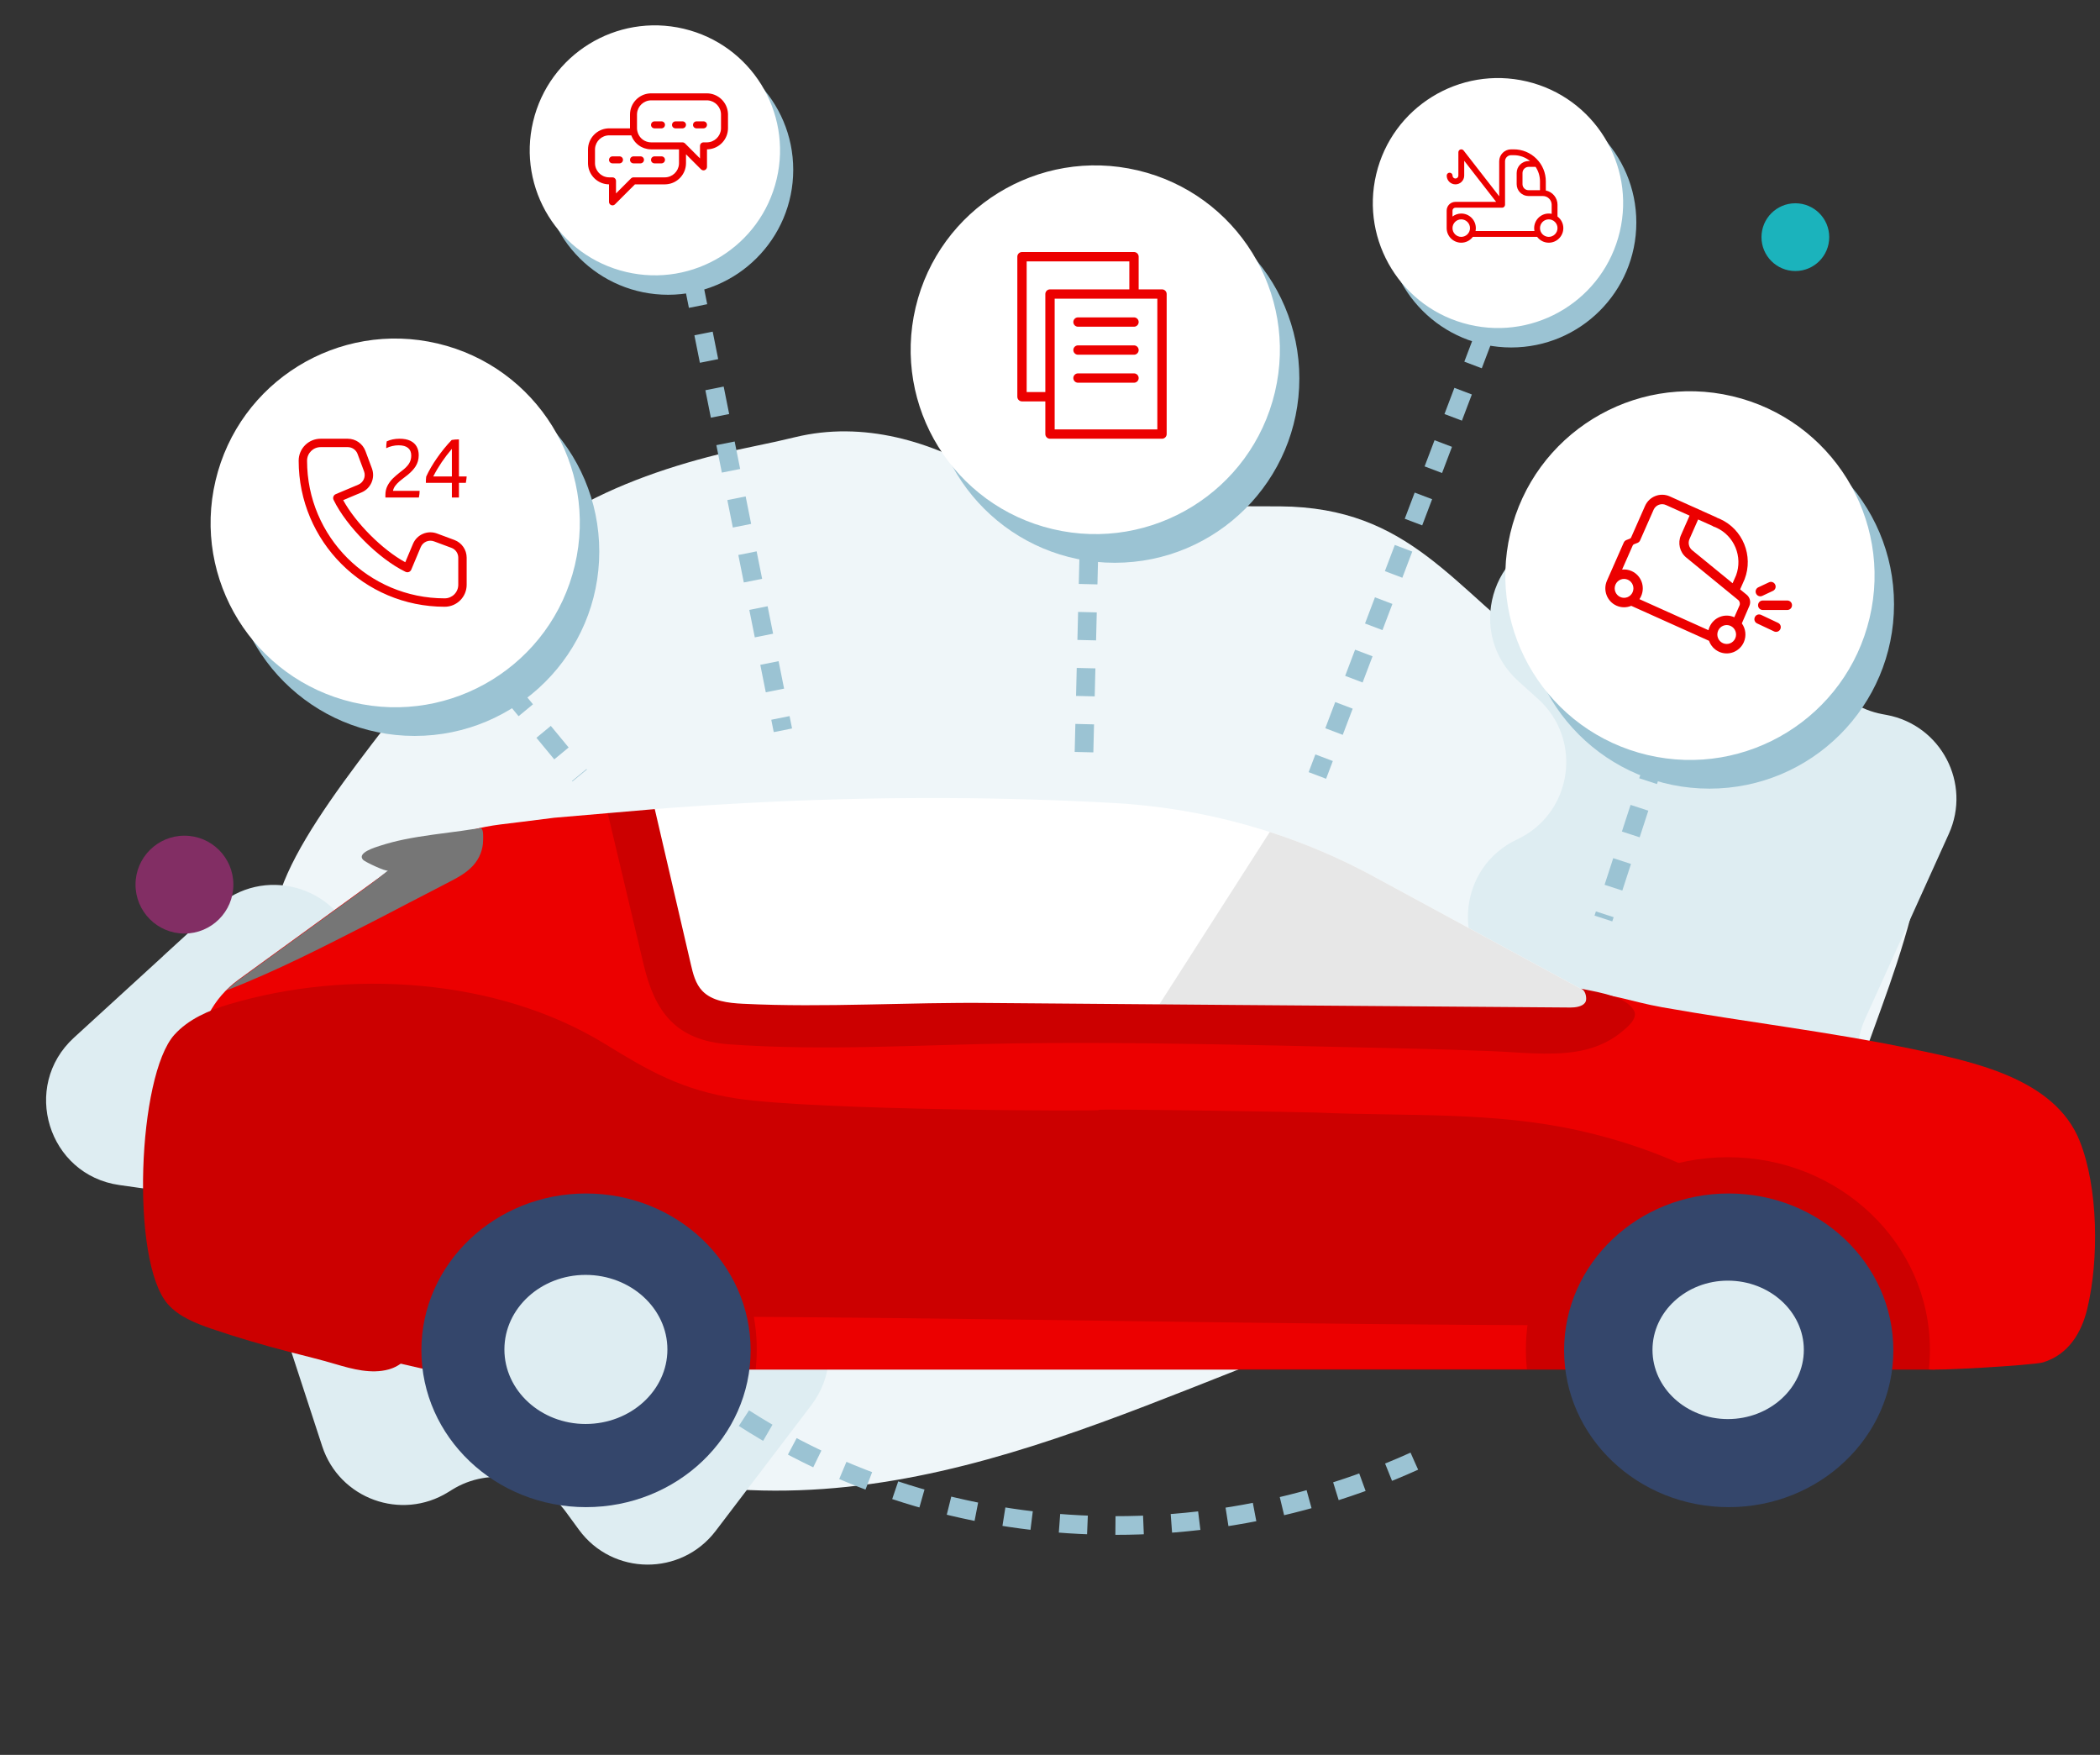
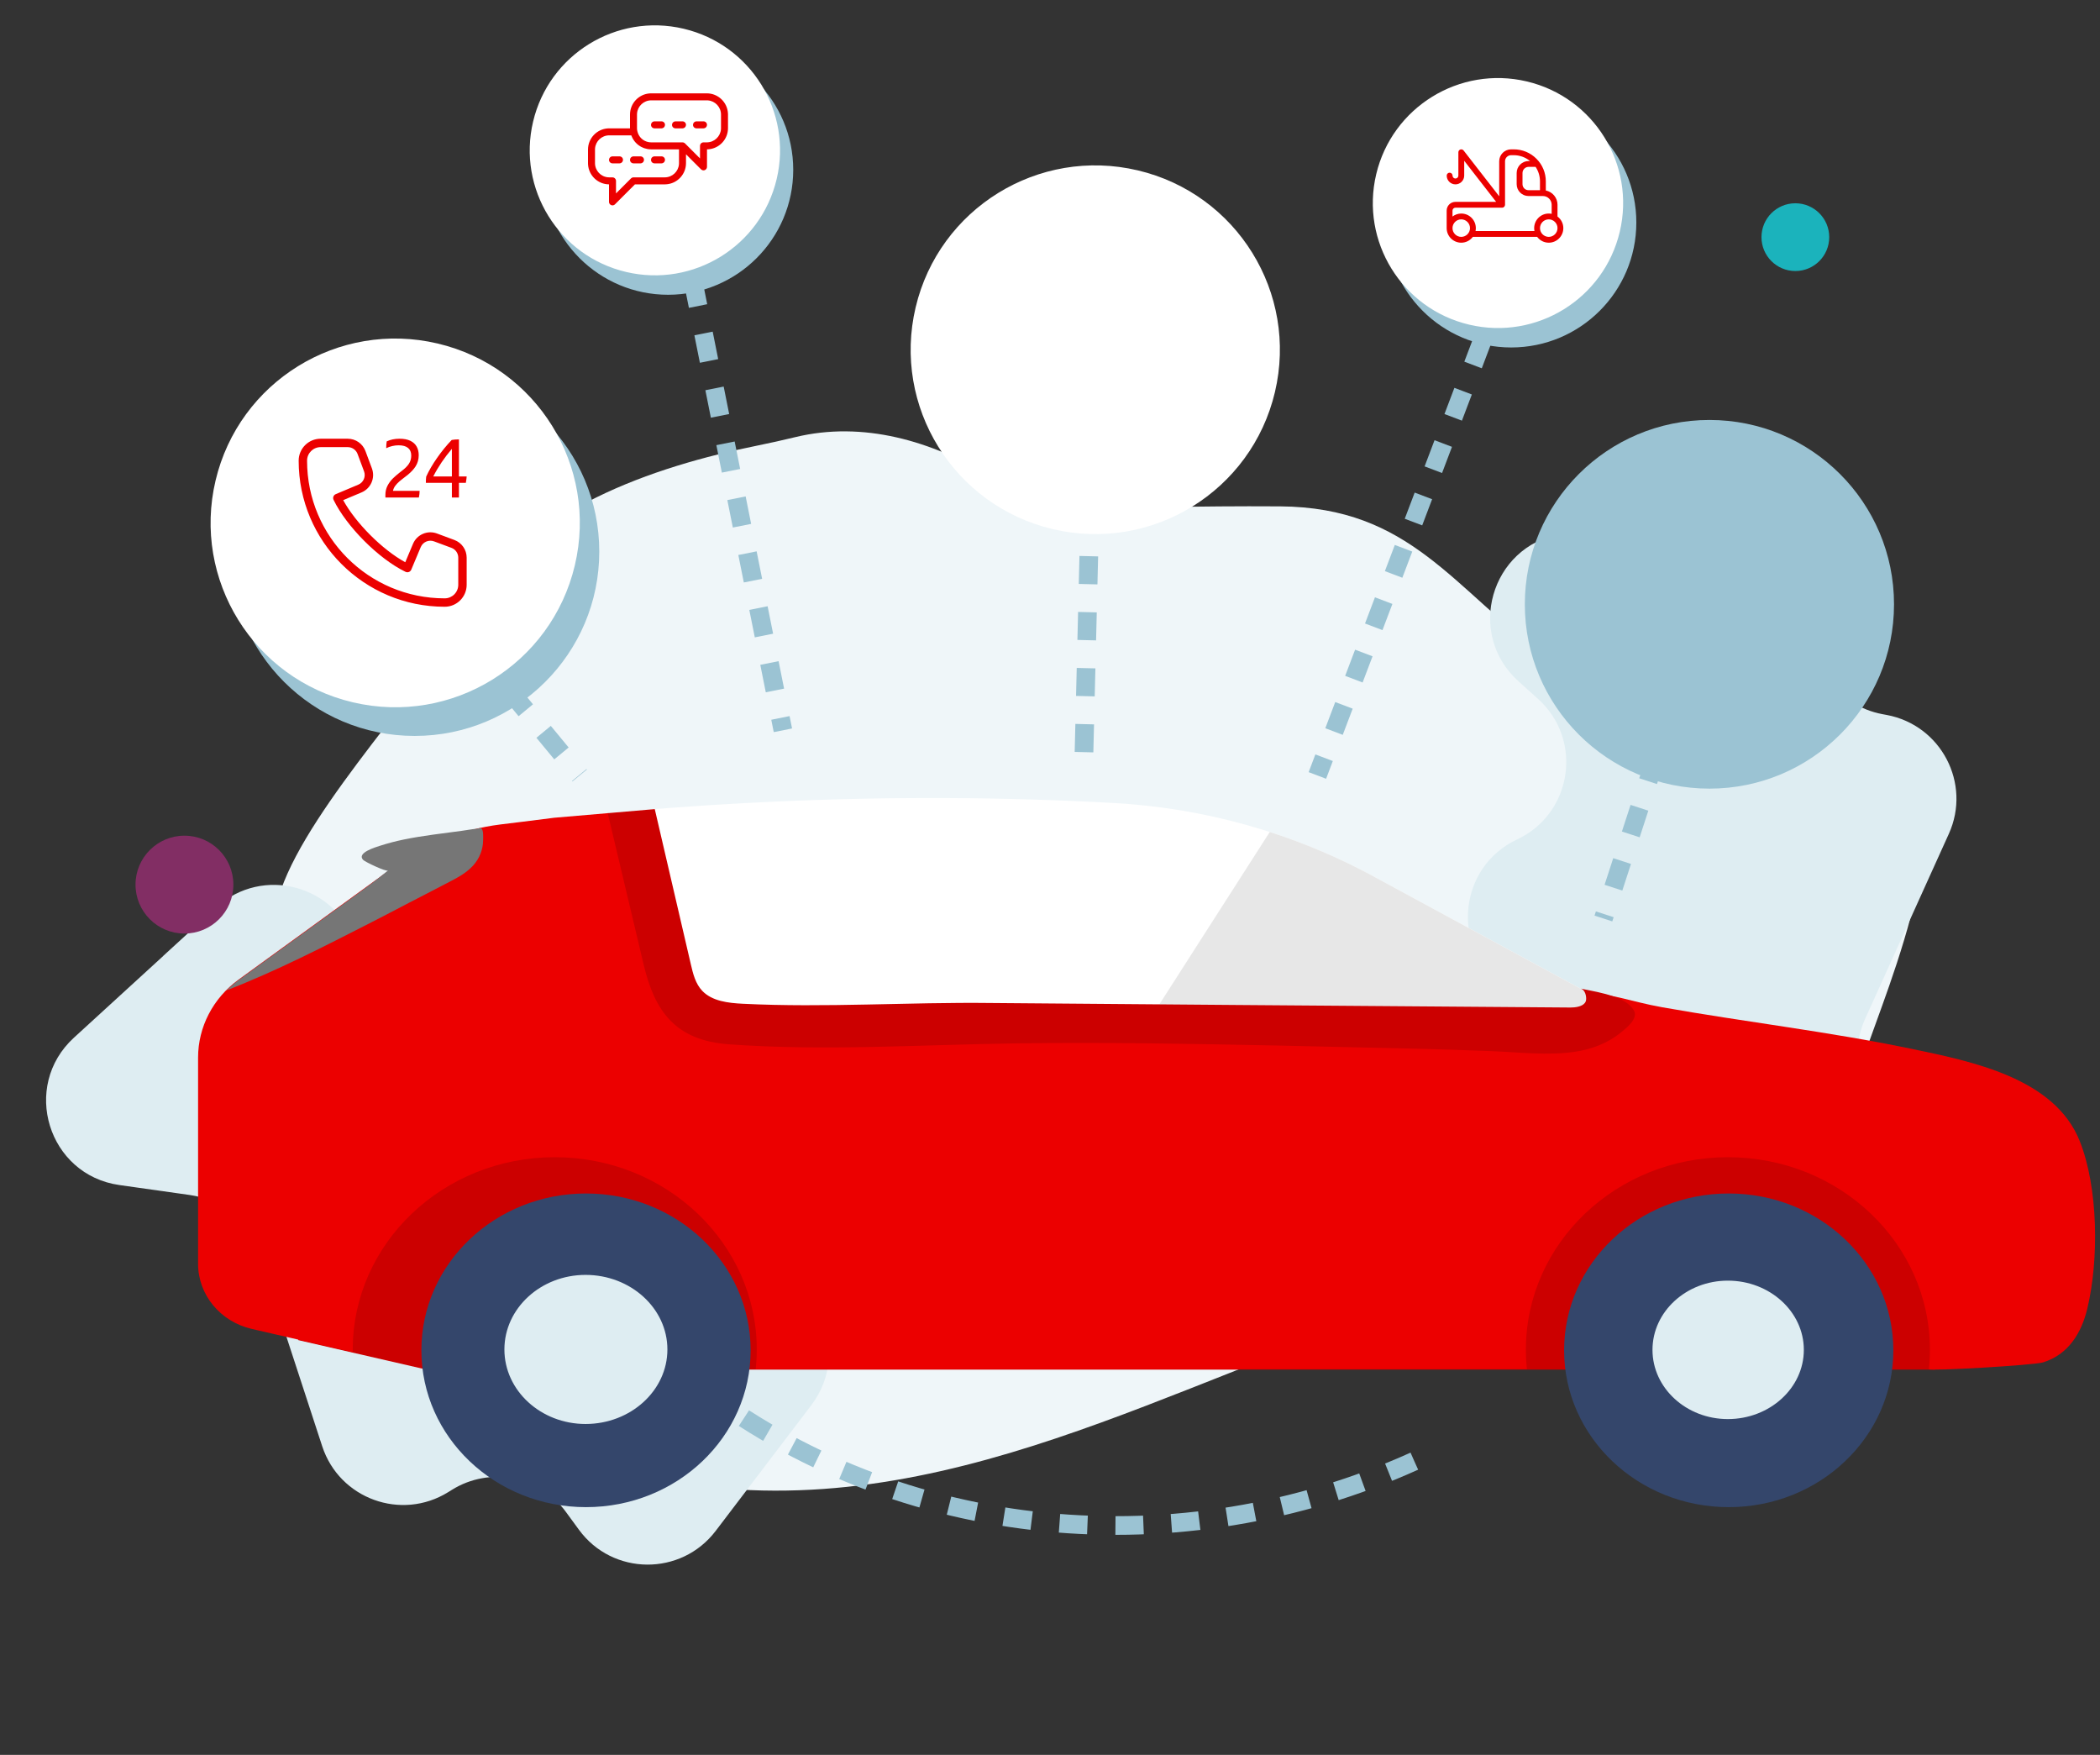
<svg xmlns="http://www.w3.org/2000/svg" width="225" height="188" viewBox="0 0 225 188" fill="none">
  <rect x="0" y="0" width="225" height="188" fill="#333333" stroke="none" />
  <path fill-rule="evenodd" clip-rule="evenodd" d="M203.875 80.225C210.765 87.953 200.762 108.932 199.419 114.231C195.706 128.808 196.974 128.591 190.753 134.303C188.722 136.167 178.148 137.096 173.682 136.325C173.65 136.316 171.881 136.466 171.754 136.428C165.356 135.123 161.031 136.67 151.721 139.914C150.364 140.385 148.397 140.869 146.718 141.44C121.071 150.253 96.277 165.103 66.954 157.677C41.905 151.334 49.853 143.679 37.563 129.558C33.512 124.904 29.313 120.055 28.504 114.017C27.635 107.534 28.214 100.72 30.105 95.32C33.329 86.112 45.966 73.102 50.812 64.644C56.545 54.637 69.816 50.013 81.275 47.707C82.483 47.463 83.789 47.173 85.203 46.831C92.441 45.076 99.868 47.211 106.29 51.152C113.207 55.396 118.321 54.118 137.166 54.246C151.125 54.346 155.619 63.004 165.878 70.562C167.833 72.01 196.99 72.513 203.875 80.225Z" fill="#EFF6F9" />
  <path d="M185.923 139.592H178.211C171.509 139.592 167.081 132.635 169.929 126.576L171.724 122.761C173.557 118.86 172.413 114.211 168.976 111.605L160.892 105.473C155.416 101.32 156.316 92.843 162.545 89.928C168.472 87.154 169.65 79.244 164.786 74.869L162.689 72.983C157.044 67.906 159.699 58.567 167.175 57.209L183.811 54.189C189.83 53.096 195.205 58.096 194.542 64.166L194.282 66.538C193.763 71.284 196.991 75.628 201.69 76.507L202.151 76.592C207.979 77.683 211.244 83.935 208.803 89.33L199.818 109.188C198.384 112.357 198.878 116.067 201.093 118.753L205.951 124.645C210.864 130.603 206.618 139.584 198.889 139.584H185.923V139.592Z" fill="#DEEDF2" />
  <path d="M17.485 102.406L23.176 97.201C28.121 92.678 36.084 94.823 38.071 101.216L39.322 105.243C40.602 109.358 44.583 112.017 48.878 111.62L58.982 110.689C65.826 110.059 70.883 116.921 68.254 123.276C65.752 129.322 70.222 135.955 76.763 135.9L79.584 135.877C87.176 135.813 91.519 144.496 86.919 150.545L76.682 164.001C72.978 168.869 65.637 168.807 62.03 163.881L60.621 161.955C57.801 158.102 52.487 157.075 48.427 159.598L48.028 159.846C42.992 162.975 36.363 160.565 34.523 154.937L27.752 134.219C26.67 130.913 23.802 128.508 20.355 128.021L12.794 126.952C5.147 125.872 2.219 116.379 7.923 111.163L17.49 102.412L17.485 102.406Z" fill="#DEEDF2" />
  <path d="M192.36 29.035C194.364 29.035 195.989 27.41 195.989 25.406C195.989 23.401 194.364 21.776 192.36 21.776C190.355 21.776 188.73 23.401 188.73 25.406C188.73 27.41 190.355 29.035 192.36 29.035Z" fill="#1BB3BC" />
  <path d="M151.533 156.533C126.646 167.765 96.64 165.468 74.412 148.179C66.612 142.112 60.508 134.774 56.149 126.697" stroke="#9BC3D3" stroke-width="2" stroke-miterlimit="10" stroke-dasharray="3 3" />
  <path d="M19.762 100.01C22.657 100.01 25.005 97.663 25.005 94.768C25.005 91.872 22.657 89.525 19.762 89.525C16.867 89.525 14.52 91.872 14.52 94.768C14.52 97.663 16.867 100.01 19.762 100.01Z" fill="#822E64" />
  <path d="M65.079 21.782L63.012 20.163L61.313 22.133L63.38 23.752L65.079 21.782Z" fill="#89BB6A" />
  <path fill-rule="evenodd" clip-rule="evenodd" d="M207.32 146.726H203.505H127.477H45.711L31.961 143.564V120.742H213.278L207.32 146.726Z" fill="#CC0000" />
  <path fill-rule="evenodd" clip-rule="evenodd" d="M170.649 106.683C171.953 106.186 174.561 107.279 178.095 107.906C186.958 109.478 195.891 110.51 204.692 112.336C211.283 113.704 220.137 115.476 222.829 122.243C224.823 127.253 224.89 134.953 223.644 140.174C223.031 142.742 221.652 145.105 218.887 145.952C217.901 146.255 206.641 146.913 206.665 146.675C206.738 145.989 206.775 145.291 206.775 144.587C206.775 133.2 197.085 123.97 185.132 123.97C173.178 123.97 163.488 133.2 163.488 144.587C163.488 145.291 163.525 145.989 163.598 146.675H127.48H80.971C81.043 145.989 81.082 145.291 81.082 144.587C81.082 133.2 71.391 123.97 59.438 123.97C47.484 123.97 37.794 133.2 37.794 144.587C37.794 144.675 37.796 144.765 37.797 144.854L26.983 142.367C23.604 141.591 21.223 138.71 21.223 135.396V113.292C21.223 110.017 22.828 106.93 25.561 104.945L42.415 92.715C45.675 90.349 49.526 88.843 53.587 88.326C54.381 88.226 55.178 88.128 55.977 88.033L59.389 87.603L65.151 87.109" fill="#EC0000" />
-   <path fill-rule="evenodd" clip-rule="evenodd" d="M193.205 132.978C186.451 127.107 178.124 123.112 169.241 121.127C159.902 119.04 150.743 119.612 141.049 119.186C140.078 119.143 116.787 118.743 117.743 118.912C118.59 119.062 87.351 118.977 78.888 117.675C73.082 116.78 69.522 114.732 64.861 111.862C53.229 104.702 37.258 103.799 24.574 107.579C22.373 108.235 20.176 109.188 18.678 110.858C14.757 115.231 13.961 135.119 17.974 139.699C19.173 141.066 20.988 141.775 22.749 142.376C25.426 143.288 28.148 144.083 30.892 144.795C32.594 145.238 34.296 145.645 35.978 146.144C37.75 146.67 39.8 147.218 41.644 146.704C42.935 146.345 43.856 145.436 44.373 144.277C46.408 139.718 47.652 134.276 52.086 131.686C54.393 130.338 57.227 130.032 59.927 130.23C62.193 130.396 64.532 130.942 66.234 132.378C68.215 134.047 69.024 136.659 69.229 139.17C69.377 140.98 68.378 138.823 69.895 139.821C70.241 140.045 72.582 141.034 73.002 141.035C105.458 141.132 137.864 141.961 170.703 141.976" fill="#CC0000" />
  <path fill-rule="evenodd" clip-rule="evenodd" d="M68.108 86.844C73.161 86.414 78.303 86.08 83.52 85.852C95.888 85.311 107.894 85.39 119.325 86.023C128.964 86.557 138.346 89.18 146.765 93.676L173.543 108.187L168.702 110.885L131.348 109.948L84.849 110.105L77.119 110.885L70.567 104.174L67.398 89.817L68.108 86.844Z" fill="white" />
  <path fill-rule="evenodd" clip-rule="evenodd" d="M185.22 127.856C194.961 127.856 202.858 135.377 202.858 144.656C202.858 153.935 194.961 161.458 185.22 161.458C175.479 161.458 167.583 153.935 167.583 144.656C167.583 135.377 175.479 127.856 185.22 127.856ZM62.786 127.856C72.527 127.856 80.424 135.377 80.424 144.656C80.424 153.935 72.527 161.458 62.786 161.458C53.045 161.458 45.148 153.935 45.148 144.656C45.148 135.377 53.045 127.856 62.786 127.856Z" fill="#34466B" />
  <path fill-rule="evenodd" clip-rule="evenodd" d="M51.538 88.716C51.469 88.678 51.183 88.77 51.103 88.777C50.576 88.825 50.048 88.924 49.525 88.997C47.482 89.281 45.338 89.511 43.284 89.932C42.425 90.108 41.568 90.33 40.735 90.6C40.247 90.759 38.187 91.356 38.905 92.116C39.122 92.344 41.385 93.413 41.574 93.257C40.336 94.275 39.107 95.167 37.853 96.076C35.859 97.524 33.866 98.971 31.872 100.418C29.768 101.944 27.664 103.471 25.56 104.997C25.1 105.332 24.675 105.699 24.281 106.092C29.622 104.024 34.74 101.389 39.814 98.796C41.148 98.115 42.474 97.421 43.799 96.726C44.956 96.12 46.196 95.5 47.376 94.874C48.52 94.269 49.805 93.703 50.673 92.747C51.373 91.976 51.761 91.012 51.761 89.991C51.765 89.73 51.83 88.878 51.538 88.716Z" fill="#767676" />
  <path fill-rule="evenodd" clip-rule="evenodd" d="M136.047 89.127C139.749 90.323 143.34 91.844 146.77 93.676L173.548 108.188L168.706 110.885L131.353 109.949L122.691 109.978" fill="#E7E7E7" />
  <path fill-rule="evenodd" clip-rule="evenodd" d="M169.789 107.464C169.472 107.851 168.742 107.937 168.269 107.934C151.245 107.805 110.1 107.496 106.174 107.449C97.329 107.343 88.424 107.969 79.595 107.531C78.025 107.453 76.297 107.257 75.242 106.147C74.515 105.383 74.256 104.327 74.022 103.32C72.733 97.773 71.443 92.225 70.154 86.678C68.474 86.823 66.793 86.968 65.113 87.113C66.399 92.529 67.683 97.946 68.969 103.363C70.155 108.364 72.387 111.461 78.096 111.875C88.343 112.62 98.743 111.91 109.011 111.773C118.284 111.649 127.567 111.813 136.838 112.006C141.461 112.103 146.081 112.214 150.702 112.322C153.735 112.391 156.767 112.485 159.798 112.606C162.732 112.722 165.758 113.097 168.68 112.682C170.496 112.424 172.223 111.775 173.632 110.636C174.246 110.138 175.614 109.093 175.029 108.194C174.531 107.428 173.71 107.05 172.888 106.753C171.796 106.358 170.475 106.135 169.328 105.901C169.834 106.004 169.98 106.709 169.94 107.101C169.925 107.245 169.871 107.364 169.789 107.464Z" fill="#CC0000" />
  <path fill-rule="evenodd" clip-rule="evenodd" d="M62.737 136.577C67.573 136.577 71.507 140.16 71.507 144.564C71.507 148.967 67.573 152.549 62.737 152.549C57.944 152.549 54.043 148.967 54.043 144.564C54.043 140.16 57.944 136.577 62.737 136.577ZM185.125 137.193C189.616 137.193 193.268 140.519 193.268 144.607C193.268 148.697 189.616 152.023 185.125 152.023C180.674 152.023 177.052 148.697 177.052 144.607C177.052 140.519 180.674 137.193 185.125 137.193Z" fill="#DEEDF2" />
  <path d="M46.781 64.523L62.105 83.073" stroke="#9BC3D3" stroke-width="2" stroke-miterlimit="10" stroke-dasharray="3 3" />
  <path d="M74.203 29.842L83.882 78.234" stroke="#9BC3D3" stroke-width="2" stroke-miterlimit="10" stroke-dasharray="3 3" />
  <path d="M116.949 47.585L116.143 80.653" stroke="#9BC3D3" stroke-width="2" stroke-miterlimit="10" stroke-dasharray="3 3" />
  <path d="M158.891 36.294L141.147 83.073" stroke="#9BC3D3" stroke-width="2" stroke-miterlimit="10" stroke-dasharray="3 3" />
  <path d="M183.086 63.716L171.794 98.397" stroke="#9BC3D3" stroke-width="2" stroke-miterlimit="10" stroke-dasharray="3 3" />
  <path d="M183.153 84.485C194.076 84.485 202.931 75.644 202.931 64.737C202.931 53.831 194.076 44.99 183.153 44.99C172.23 44.99 163.375 53.831 163.375 64.737C163.375 75.644 172.23 84.485 183.153 84.485Z" fill="#9BC3D3" />
-   <path d="M200.314 66.202C202.824 55.587 196.241 44.951 185.611 42.445C174.981 39.939 164.328 46.511 161.818 57.126C159.308 67.74 165.891 78.376 176.521 80.882C187.151 83.388 197.804 76.816 200.314 66.202Z" fill="white" />
-   <path d="M178.902 53.176L181.433 54.313L181.435 54.311L182.351 54.723L182.35 54.725L183.942 55.441L183.936 55.454L184.024 55.487C184.112 55.52 184.199 55.557 184.286 55.596C186.739 56.699 187.884 59.546 186.924 62.047L186.442 63.139L187.145 63.714C187.495 64 187.614 64.487 187.434 64.905L186.626 66.782C187.033 67.349 187.138 68.113 186.836 68.798C186.385 69.82 185.2 70.279 184.187 69.824C183.663 69.589 183.288 69.154 183.111 68.648L174.777 64.901C174.286 65.107 173.715 65.117 173.191 64.881C172.179 64.426 171.723 63.229 172.174 62.207L173.976 58.12C174.031 57.997 174.131 57.901 174.255 57.853L174.626 57.709C174.688 57.685 174.738 57.637 174.765 57.576L176.253 54.202C176.704 53.18 177.89 52.721 178.902 53.176ZM184.087 67.562C183.862 68.073 184.089 68.672 184.595 68.899C185.101 69.127 185.694 68.897 185.92 68.386C186.145 67.875 185.917 67.276 185.411 67.049C184.905 66.821 184.312 67.051 184.087 67.562ZM188.599 65.838L188.688 65.869L190.51 66.728C190.731 66.832 190.841 67.077 190.781 67.305L190.747 67.4C190.644 67.622 190.398 67.734 190.168 67.674L190.08 67.642L188.257 66.784C188.036 66.68 187.927 66.435 187.986 66.207L188.021 66.112C188.124 65.889 188.37 65.778 188.599 65.838ZM177.183 54.584L175.724 57.892C175.67 58.015 175.57 58.111 175.446 58.159L175.074 58.303C175.012 58.327 174.962 58.375 174.935 58.436L173.797 61.016C174.136 60.98 174.489 61.031 174.823 61.181C175.835 61.636 176.29 62.833 175.839 63.855C175.787 63.973 175.725 64.084 175.654 64.187L183.05 67.512C183.078 67.39 183.118 67.269 183.171 67.15C183.621 66.128 184.807 65.669 185.819 66.124L186.372 64.871C186.464 64.662 186.405 64.416 186.229 64.272L180.673 59.73C179.967 59.153 179.733 58.169 180.103 57.332L181.026 55.239L178.494 54.101C177.998 53.878 177.418 54.094 177.183 54.584ZM191.5 64.332C191.745 64.332 191.95 64.509 191.992 64.742L192 64.845C192 65.121 191.776 65.345 191.5 65.345H188.864C188.618 65.345 188.414 65.168 188.372 64.935L188.364 64.832C188.364 64.556 188.588 64.332 188.864 64.332H191.5ZM173.09 62.619C172.865 63.13 173.093 63.729 173.599 63.956C174.105 64.184 174.698 63.954 174.923 63.443C175.148 62.932 174.921 62.333 174.415 62.106C173.909 61.878 173.316 62.108 173.09 62.619ZM190.15 62.544L190.202 62.635C190.317 62.885 190.21 63.18 189.961 63.297L188.82 63.834C188.598 63.939 188.338 63.866 188.201 63.673L188.149 63.582C188.034 63.332 188.141 63.037 188.39 62.919L189.531 62.383C189.753 62.278 190.013 62.351 190.15 62.544ZM181.942 55.651L181.019 57.743C180.834 58.162 180.951 58.654 181.304 58.943L185.635 62.48L186.008 61.635C186.742 59.645 185.825 57.396 183.878 56.521C183.762 56.469 183.645 56.423 183.527 56.382L183.534 56.366L181.942 55.651Z" fill="#EC0000" />
-   <path d="M119.438 60.289C130.361 60.289 139.216 51.448 139.216 40.541C139.216 29.635 130.361 20.794 119.438 20.794C108.515 20.794 99.66 29.635 99.66 40.541C99.66 51.448 108.515 60.289 119.438 60.289Z" fill="#9BC3D3" />
  <path d="M136.599 42.006C139.109 31.392 132.527 20.755 121.896 18.249C111.266 15.743 100.614 22.316 98.103 32.93C95.593 43.544 102.176 54.18 112.806 56.686C123.437 59.192 134.089 52.62 136.599 42.006Z" fill="white" />
-   <path d="M121.5 27C121.745 27 121.95 27.177 121.992 27.41L122 27.5V31H124.5C124.745 31 124.95 31.177 124.992 31.41L125 31.5V46.5C125 46.745 124.823 46.95 124.59 46.992L124.5 47H112.5C112.255 47 112.05 46.823 112.008 46.59L112 46.5V43H109.5C109.255 43 109.05 42.823 109.008 42.59L109 42.5V27.5C109 27.255 109.177 27.05 109.41 27.008L109.5 27H121.5ZM124 32H113V46H124V32ZM121 31V28H110V42H112V31.5C112 31.255 112.177 31.05 112.41 31.008L112.5 31H121ZM121.5 40C121.776 40 122 40.224 122 40.5C122 40.745 121.823 40.95 121.59 40.992L121.5 41H115.5C115.224 41 115 40.776 115 40.5C115 40.255 115.177 40.05 115.41 40.008L115.5 40H121.5ZM121.5 37C121.776 37 122 37.224 122 37.5C122 37.745 121.823 37.95 121.59 37.992L121.5 38H115.5C115.224 38 115 37.776 115 37.5C115 37.255 115.177 37.05 115.41 37.008L115.5 37H121.5ZM121.5 34C121.776 34 122 34.224 122 34.5C122 34.745 121.823 34.95 121.59 34.992L121.5 35H115.5C115.224 35 115 34.776 115 34.5C115 34.255 115.177 34.05 115.41 34.008L115.5 34H121.5Z" fill="#EC0000" />
  <path d="M44.43 78.839C55.353 78.839 64.208 69.998 64.208 59.092C64.208 48.185 55.353 39.344 44.43 39.344C33.507 39.344 24.652 48.185 24.652 59.092C24.652 69.998 33.507 78.839 44.43 78.839Z" fill="#9BC3D3" />
  <path d="M61.591 60.556C64.101 49.942 57.519 39.306 46.889 36.799C36.258 34.293 25.606 40.866 23.096 51.48C20.586 62.094 27.168 72.73 37.799 75.236C48.429 77.743 59.081 71.17 61.591 60.556Z" fill="white" />
  <path d="M37.259 47C38.103 47 38.859 47.526 39.155 48.318L39.849 50.182C40.226 51.199 39.735 52.332 38.736 52.752L36.769 53.579C38.118 56.041 40.97 58.895 43.421 60.232L44.248 58.264C44.667 57.265 45.802 56.774 46.818 57.152L48.681 57.845C49.474 58.139 50 58.896 50 59.741V62.647C50 63.947 48.946 65 47.647 65C39.005 65 32 57.995 32 49.353C32 48.054 33.053 47 34.353 47H37.259ZM37.259 47.9H34.353C33.55 47.9 32.9 48.551 32.9 49.353C32.9 57.498 39.502 64.1 47.647 64.1C48.449 64.1 49.1 63.45 49.1 62.647V59.741C49.1 59.272 48.808 58.852 48.368 58.689L46.504 57.996C45.94 57.786 45.31 58.058 45.078 58.612L44.063 61.029C43.962 61.268 43.682 61.373 43.449 61.258L43.399 61.234C40.551 59.841 37.125 56.403 35.74 53.55C35.628 53.317 35.733 53.038 35.971 52.938L38.387 51.922C38.942 51.689 39.214 51.06 39.005 50.496L38.311 48.632C38.147 48.192 37.727 47.9 37.259 47.9ZM42.813 47C43.277 47 43.661 47.075 43.966 47.222C44.272 47.371 44.498 47.578 44.643 47.842C44.79 48.106 44.863 48.413 44.863 48.763C44.863 49.215 44.748 49.618 44.52 49.974C44.323 50.28 44.036 50.586 43.66 50.89L43.144 51.289L42.883 51.498C42.844 51.531 42.808 51.561 42.774 51.59C42.605 51.737 42.461 51.891 42.342 52.053C42.223 52.217 42.143 52.394 42.102 52.584H44.96C44.96 52.678 44.953 52.796 44.938 52.935C44.923 53.075 44.904 53.195 44.88 53.296H41.292V53.02C41.292 52.658 41.367 52.33 41.518 52.036C41.67 51.742 41.866 51.477 42.106 51.243C42.298 51.056 42.535 50.85 42.817 50.626L43.037 50.455C43.38 50.2 43.638 49.945 43.807 49.689C43.976 49.434 44.061 49.14 44.061 48.808C44.061 48.445 43.947 48.171 43.718 47.985C43.489 47.797 43.152 47.704 42.707 47.704C42.481 47.704 42.255 47.73 42.026 47.784C41.797 47.837 41.582 47.914 41.38 48.015C41.38 47.73 41.398 47.487 41.434 47.285C41.831 47.095 42.291 47 42.813 47ZM49.172 47.071V51.043H50L49.973 51.324C49.956 51.487 49.934 51.622 49.911 51.729H49.172V53.296H48.415V51.729H45.628C45.628 51.455 45.639 51.233 45.663 51.061C45.954 50.42 46.344 49.749 46.835 49.048C47.324 48.347 47.845 47.709 48.397 47.134C48.622 47.092 48.881 47.071 49.172 47.071ZM48.415 48.086C47.608 49.031 46.943 50.016 46.42 51.043H48.415V48.086Z" fill="#EC0000" />
  <path d="M71.581 31.578C78.986 31.578 84.989 25.584 84.989 18.19C84.989 10.796 78.986 4.802 71.581 4.802C64.175 4.802 58.172 10.796 58.172 18.19C58.172 25.584 64.175 31.578 71.581 31.578Z" fill="#9BC3D3" />
  <path d="M83.215 19.183C84.917 11.987 80.454 4.776 73.247 3.077C66.04 1.377 58.818 5.833 57.117 13.03C55.415 20.226 59.877 27.436 67.085 29.136C74.291 30.835 81.513 26.379 83.215 19.183Z" fill="white" />
  <path d="M75.727 10C76.936 10 77.927 10.948 77.996 12.139L78 12.272V13.727C78 14.928 77.064 15.915 75.882 15.995L75.75 16V17.875C75.75 18.027 75.658 18.164 75.519 18.221C75.472 18.241 75.423 18.25 75.375 18.25C75.297 18.25 75.22 18.226 75.156 18.179L75.11 18.14L73.5 16.53V17.477C73.5 18.686 72.552 19.677 71.361 19.746L71.227 19.75H68.03L65.89 21.89C65.818 21.962 65.722 22 65.625 22C65.577 22 65.528 21.991 65.481 21.971C65.362 21.922 65.277 21.814 65.255 21.689L65.25 21.625V19.75C64.052 19.738 63.072 18.794 63.004 17.61L63 17.477V16.022C63 14.814 63.948 13.823 65.139 13.754L65.273 13.75H67.502L67.5 13.727V12.272C67.5 11.064 68.448 10.073 69.639 10.004L69.773 10H75.727ZM67.636 14.5H65.273C64.472 14.5 63.812 15.122 63.754 15.909L63.75 16.022V17.477C63.75 18.279 64.373 18.938 65.159 18.996L65.273 19H65.625C65.809 19 65.962 19.133 65.994 19.308L66 19.375V20.72L67.61 19.11C67.666 19.054 67.738 19.017 67.816 19.005L67.875 19H71.227C72.028 19 72.688 18.378 72.746 17.591L72.75 17.477V16H69.773C69.643 16 69.516 15.988 69.392 15.968L69.271 15.939C69.191 15.921 69.11 15.903 69.033 15.877L68.965 15.851L68.898 15.822C68.83 15.794 68.763 15.766 68.699 15.732L68.632 15.694L68.567 15.653C68.508 15.616 68.45 15.578 68.395 15.537C68.353 15.505 68.314 15.471 68.274 15.436C68.223 15.391 68.174 15.345 68.127 15.295C68.091 15.256 68.056 15.217 68.022 15.176L67.959 15.095L67.9 15.01C67.87 14.966 67.841 14.923 67.814 14.877L67.764 14.782L67.685 14.614L67.636 14.5ZM66.375 16.75C66.582 16.75 66.75 16.918 66.75 17.125C66.75 17.309 66.618 17.462 66.442 17.494L66.375 17.5H65.625C65.418 17.5 65.25 17.332 65.25 17.125C65.25 16.941 65.382 16.788 65.558 16.756L65.625 16.75H66.375ZM70.875 16.75C71.082 16.75 71.25 16.918 71.25 17.125C71.25 17.309 71.118 17.462 70.942 17.494L70.875 17.5H70.125C69.918 17.5 69.75 17.332 69.75 17.125C69.75 16.941 69.882 16.788 70.058 16.756L70.125 16.75H70.875ZM68.625 16.75C68.832 16.75 69 16.918 69 17.125C69 17.309 68.868 17.462 68.692 17.494L68.625 17.5H67.875C67.668 17.5 67.5 17.332 67.5 17.125C67.5 16.941 67.632 16.788 67.808 16.756L67.875 16.75H68.625ZM75.727 10.75H69.773C68.972 10.75 68.312 11.372 68.254 12.159L68.25 12.272V13.727C68.25 13.836 68.262 13.941 68.284 14.039C68.416 14.666 68.9 15.123 69.506 15.227L69.638 15.244L69.773 15.25H73.125C73.205 15.25 73.282 15.275 73.345 15.321L73.39 15.36L75 16.97V15.625C75 15.441 75.132 15.288 75.308 15.256L75.375 15.25H75.727C76.528 15.25 77.188 14.628 77.246 13.841L77.25 13.727V12.272C77.25 11.471 76.627 10.812 75.841 10.754L75.727 10.75ZM75.375 13C75.582 13 75.75 13.168 75.75 13.375C75.75 13.559 75.618 13.712 75.442 13.744L75.375 13.75H74.625C74.418 13.75 74.25 13.582 74.25 13.375C74.25 13.191 74.382 13.038 74.558 13.006L74.625 13H75.375ZM70.875 13C71.082 13 71.25 13.168 71.25 13.375C71.25 13.559 71.118 13.712 70.942 13.744L70.875 13.75H70.125C69.918 13.75 69.75 13.582 69.75 13.375C69.75 13.191 69.882 13.038 70.058 13.006L70.125 13H70.875ZM73.125 13C73.332 13 73.5 13.168 73.5 13.375C73.5 13.559 73.368 13.712 73.192 13.744L73.125 13.75H72.375C72.168 13.75 72 13.582 72 13.375C72 13.191 72.132 13.038 72.308 13.006L72.375 13H73.125Z" fill="#EC0000" />
  <path d="M161.913 37.224C169.318 37.224 175.321 31.23 175.321 23.836C175.321 16.442 169.318 10.447 161.913 10.447C154.507 10.447 148.504 16.442 148.504 23.836C148.504 31.23 154.507 37.224 161.913 37.224Z" fill="#9BC3D3" />
  <path d="M173.547 24.828C175.249 17.632 170.786 10.421 163.579 8.722C156.372 7.023 149.15 11.479 147.449 18.675C145.747 25.871 150.21 33.082 157.417 34.781C164.623 36.48 171.845 32.024 173.547 24.828Z" fill="white" />
  <path d="M166.874 23.194L166.875 21.944C166.875 21.942 166.876 21.94 166.876 21.938C166.876 21.183 166.337 20.551 165.624 20.407L165.622 19.923L165.623 19.438C165.625 18.52 165.269 17.657 164.62 17.008C163.972 16.358 163.109 16 162.191 16H161.905C161.201 16 160.629 16.573 160.629 17.277V21.027L156.813 16.12C156.731 16.016 156.591 15.974 156.465 16.017C156.339 16.06 156.254 16.179 156.254 16.312V18.812C156.254 18.985 156.114 19.125 155.941 19.125C155.769 19.125 155.629 18.985 155.629 18.812C155.629 18.64 155.489 18.5 155.316 18.5C155.143 18.5 155.004 18.64 155.004 18.812C155.004 19.329 155.424 19.75 155.941 19.75C156.458 19.75 156.879 19.329 156.879 18.812V17.223L160.302 21.625H155.938C155.421 21.625 155 22.046 155 22.562V24.438C155 25.299 155.701 26 156.562 26C157.072 26 157.52 25.752 157.806 25.374C157.808 25.374 157.81 25.375 157.812 25.375H164.688C164.69 25.375 164.692 25.374 164.694 25.374C164.98 25.752 165.428 26 165.938 26C166.799 26 167.5 25.299 167.5 24.438C167.5 23.928 167.252 23.48 166.874 23.194ZM164.999 20.375H163.768C163.414 20.375 163.125 20.087 163.125 19.732V18.535C163.125 18.171 163.421 17.875 163.784 17.875H164.527C164.834 18.334 164.999 18.873 164.998 19.437L164.997 19.923L164.999 20.375ZM156.562 25.375C156.046 25.375 155.625 24.954 155.625 24.438C155.625 23.921 156.046 23.5 156.562 23.5C157.079 23.5 157.5 23.921 157.5 24.438C157.5 24.954 157.079 25.375 156.562 25.375ZM158.093 24.75C158.114 24.649 158.125 24.544 158.125 24.438C158.125 23.576 157.424 22.875 156.562 22.875C156.209 22.875 155.887 22.997 155.625 23.195V22.562C155.625 22.39 155.765 22.25 155.938 22.25H160.941C160.975 22.25 161.009 22.244 161.042 22.233C161.045 22.232 161.046 22.229 161.049 22.228C161.103 22.208 161.147 22.173 161.182 22.129C161.19 22.12 161.195 22.111 161.202 22.1C161.232 22.052 161.254 21.998 161.254 21.938V17.277C161.254 16.917 161.546 16.625 161.905 16.625H162.191C162.836 16.625 163.44 16.852 163.936 17.25H163.784C163.076 17.25 162.5 17.826 162.5 18.535V19.732C162.5 20.431 163.069 21 163.768 21H165.312C165.829 21 166.248 21.419 166.25 21.934C166.25 21.935 166.25 21.936 166.25 21.938L166.249 22.907C166.148 22.886 166.044 22.875 165.938 22.875C165.076 22.875 164.375 23.576 164.375 24.438C164.375 24.544 164.386 24.649 164.407 24.75H158.093ZM165.938 25.375C165.421 25.375 165 24.954 165 24.438C165 23.921 165.421 23.5 165.938 23.5C166.454 23.5 166.875 23.921 166.875 24.438C166.875 24.954 166.454 25.375 165.938 25.375Z" fill="#EC0000" />
</svg>